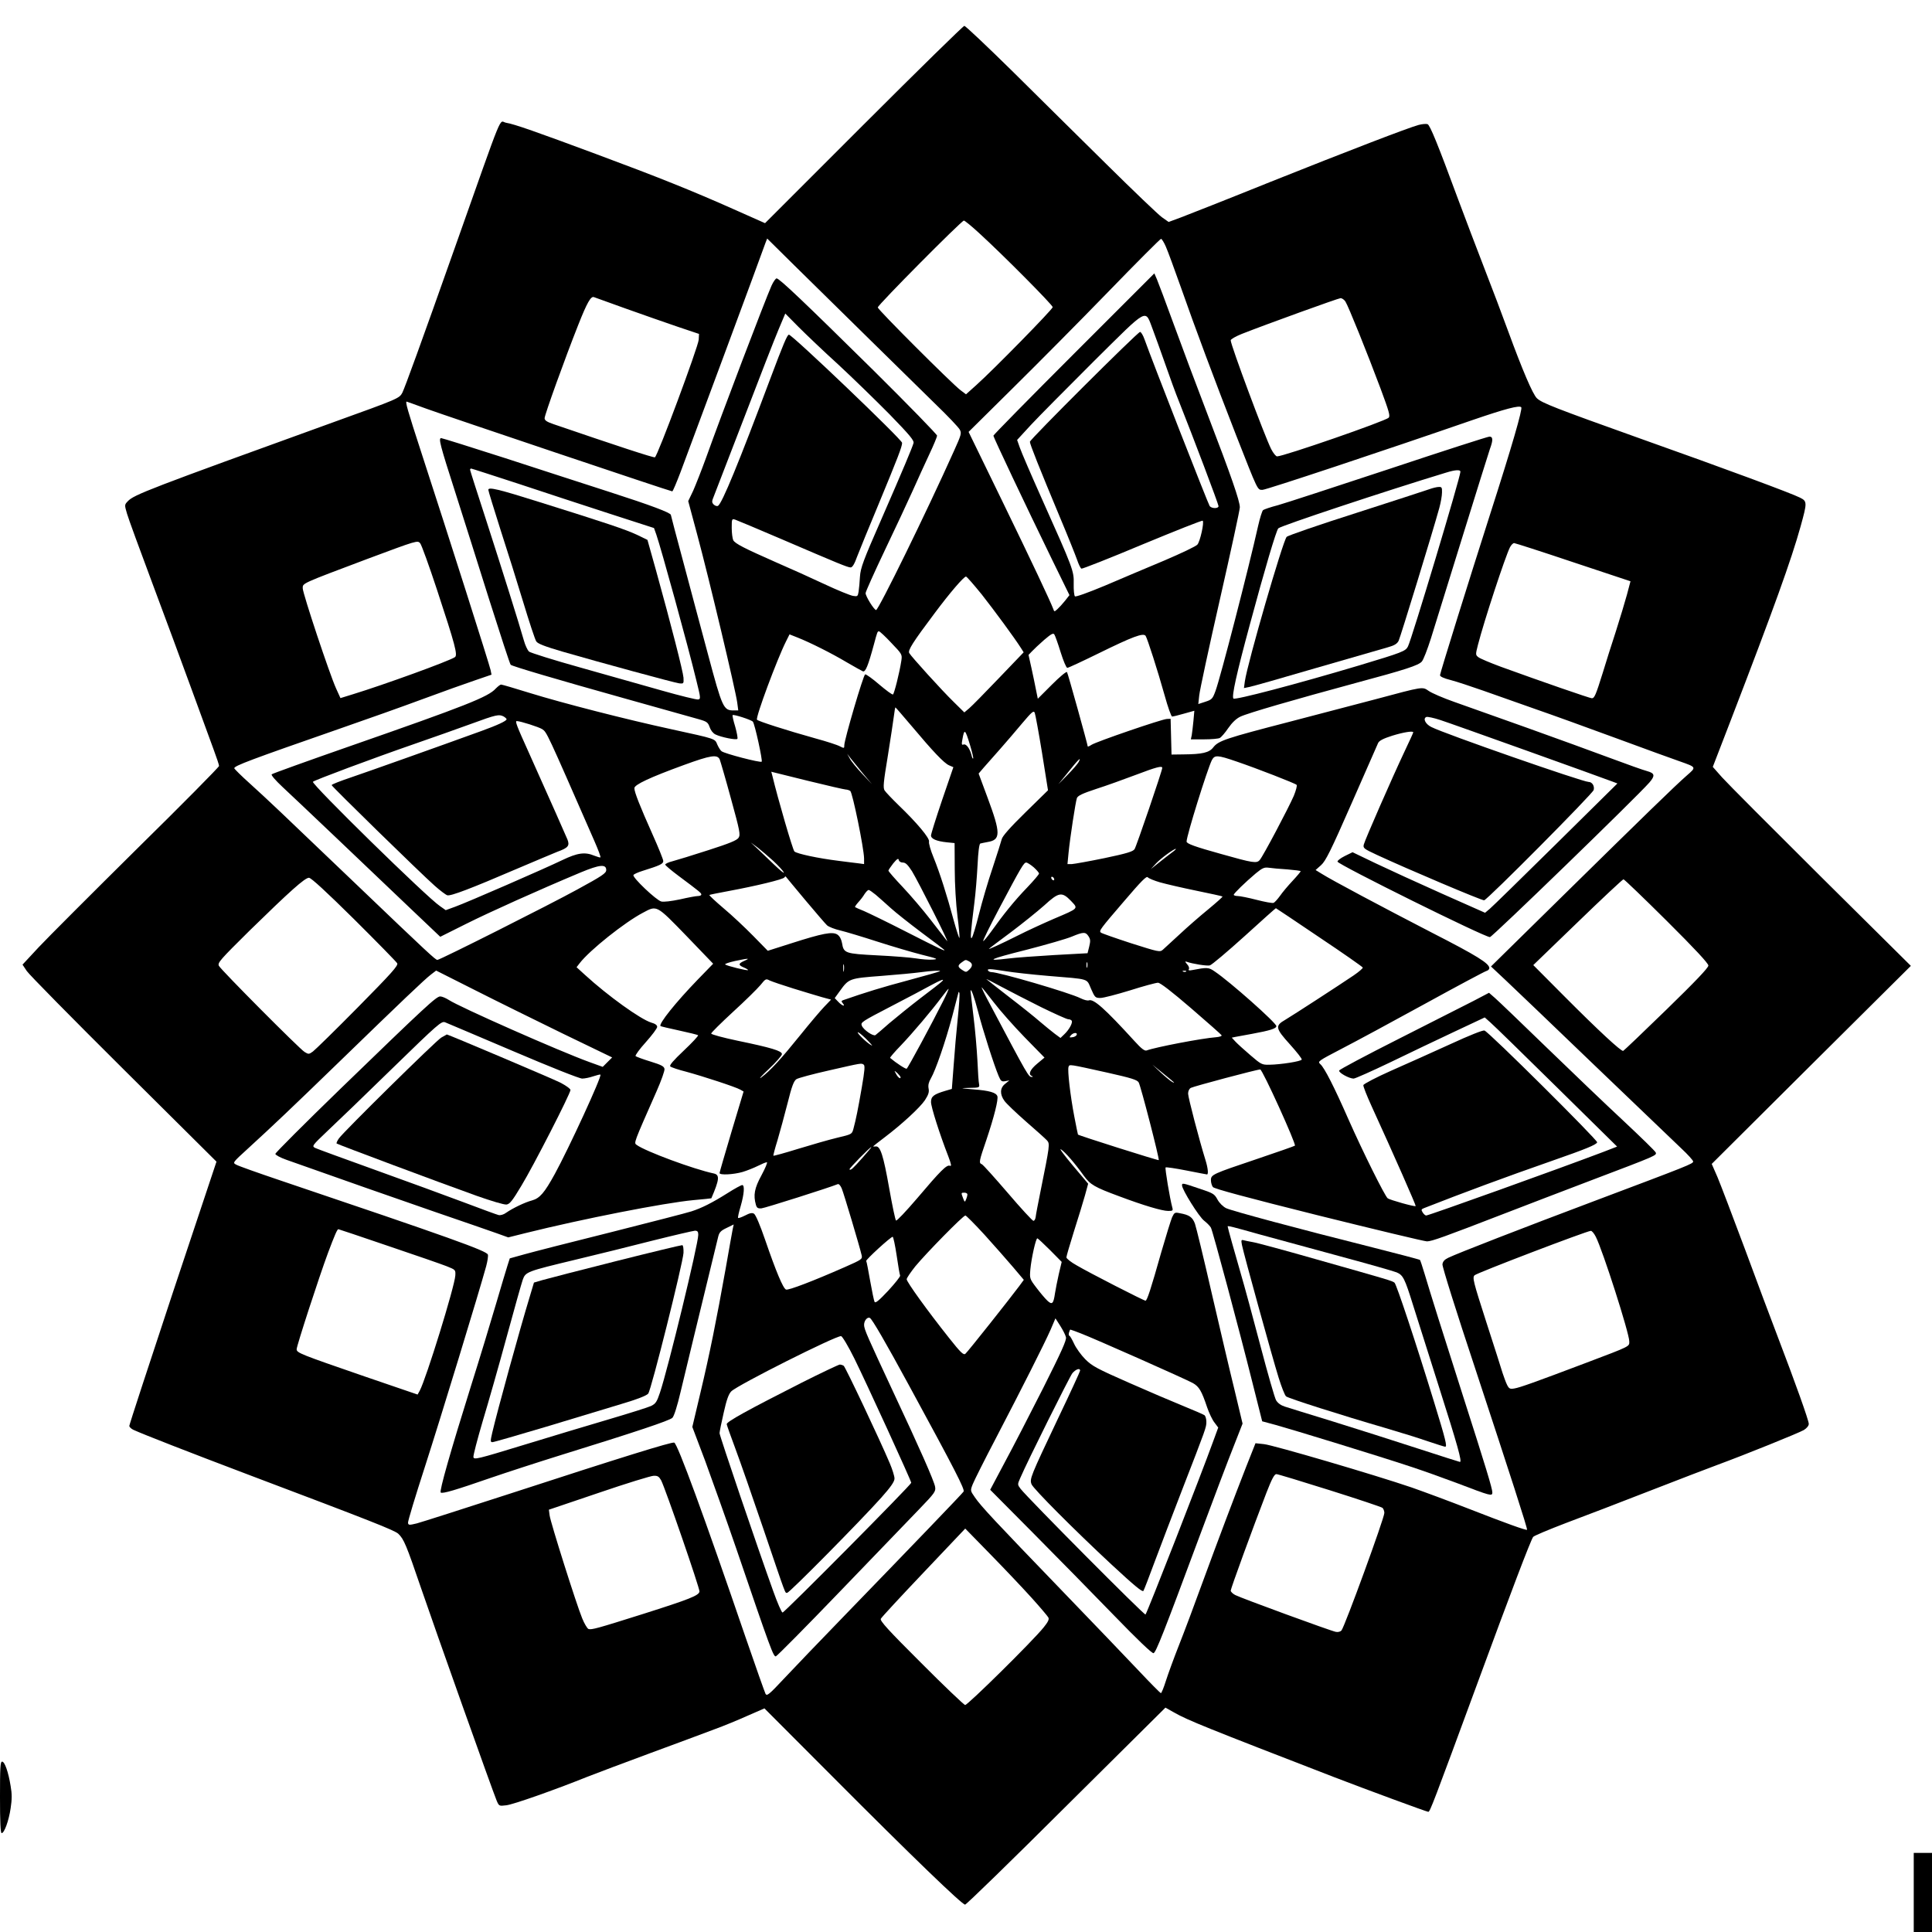
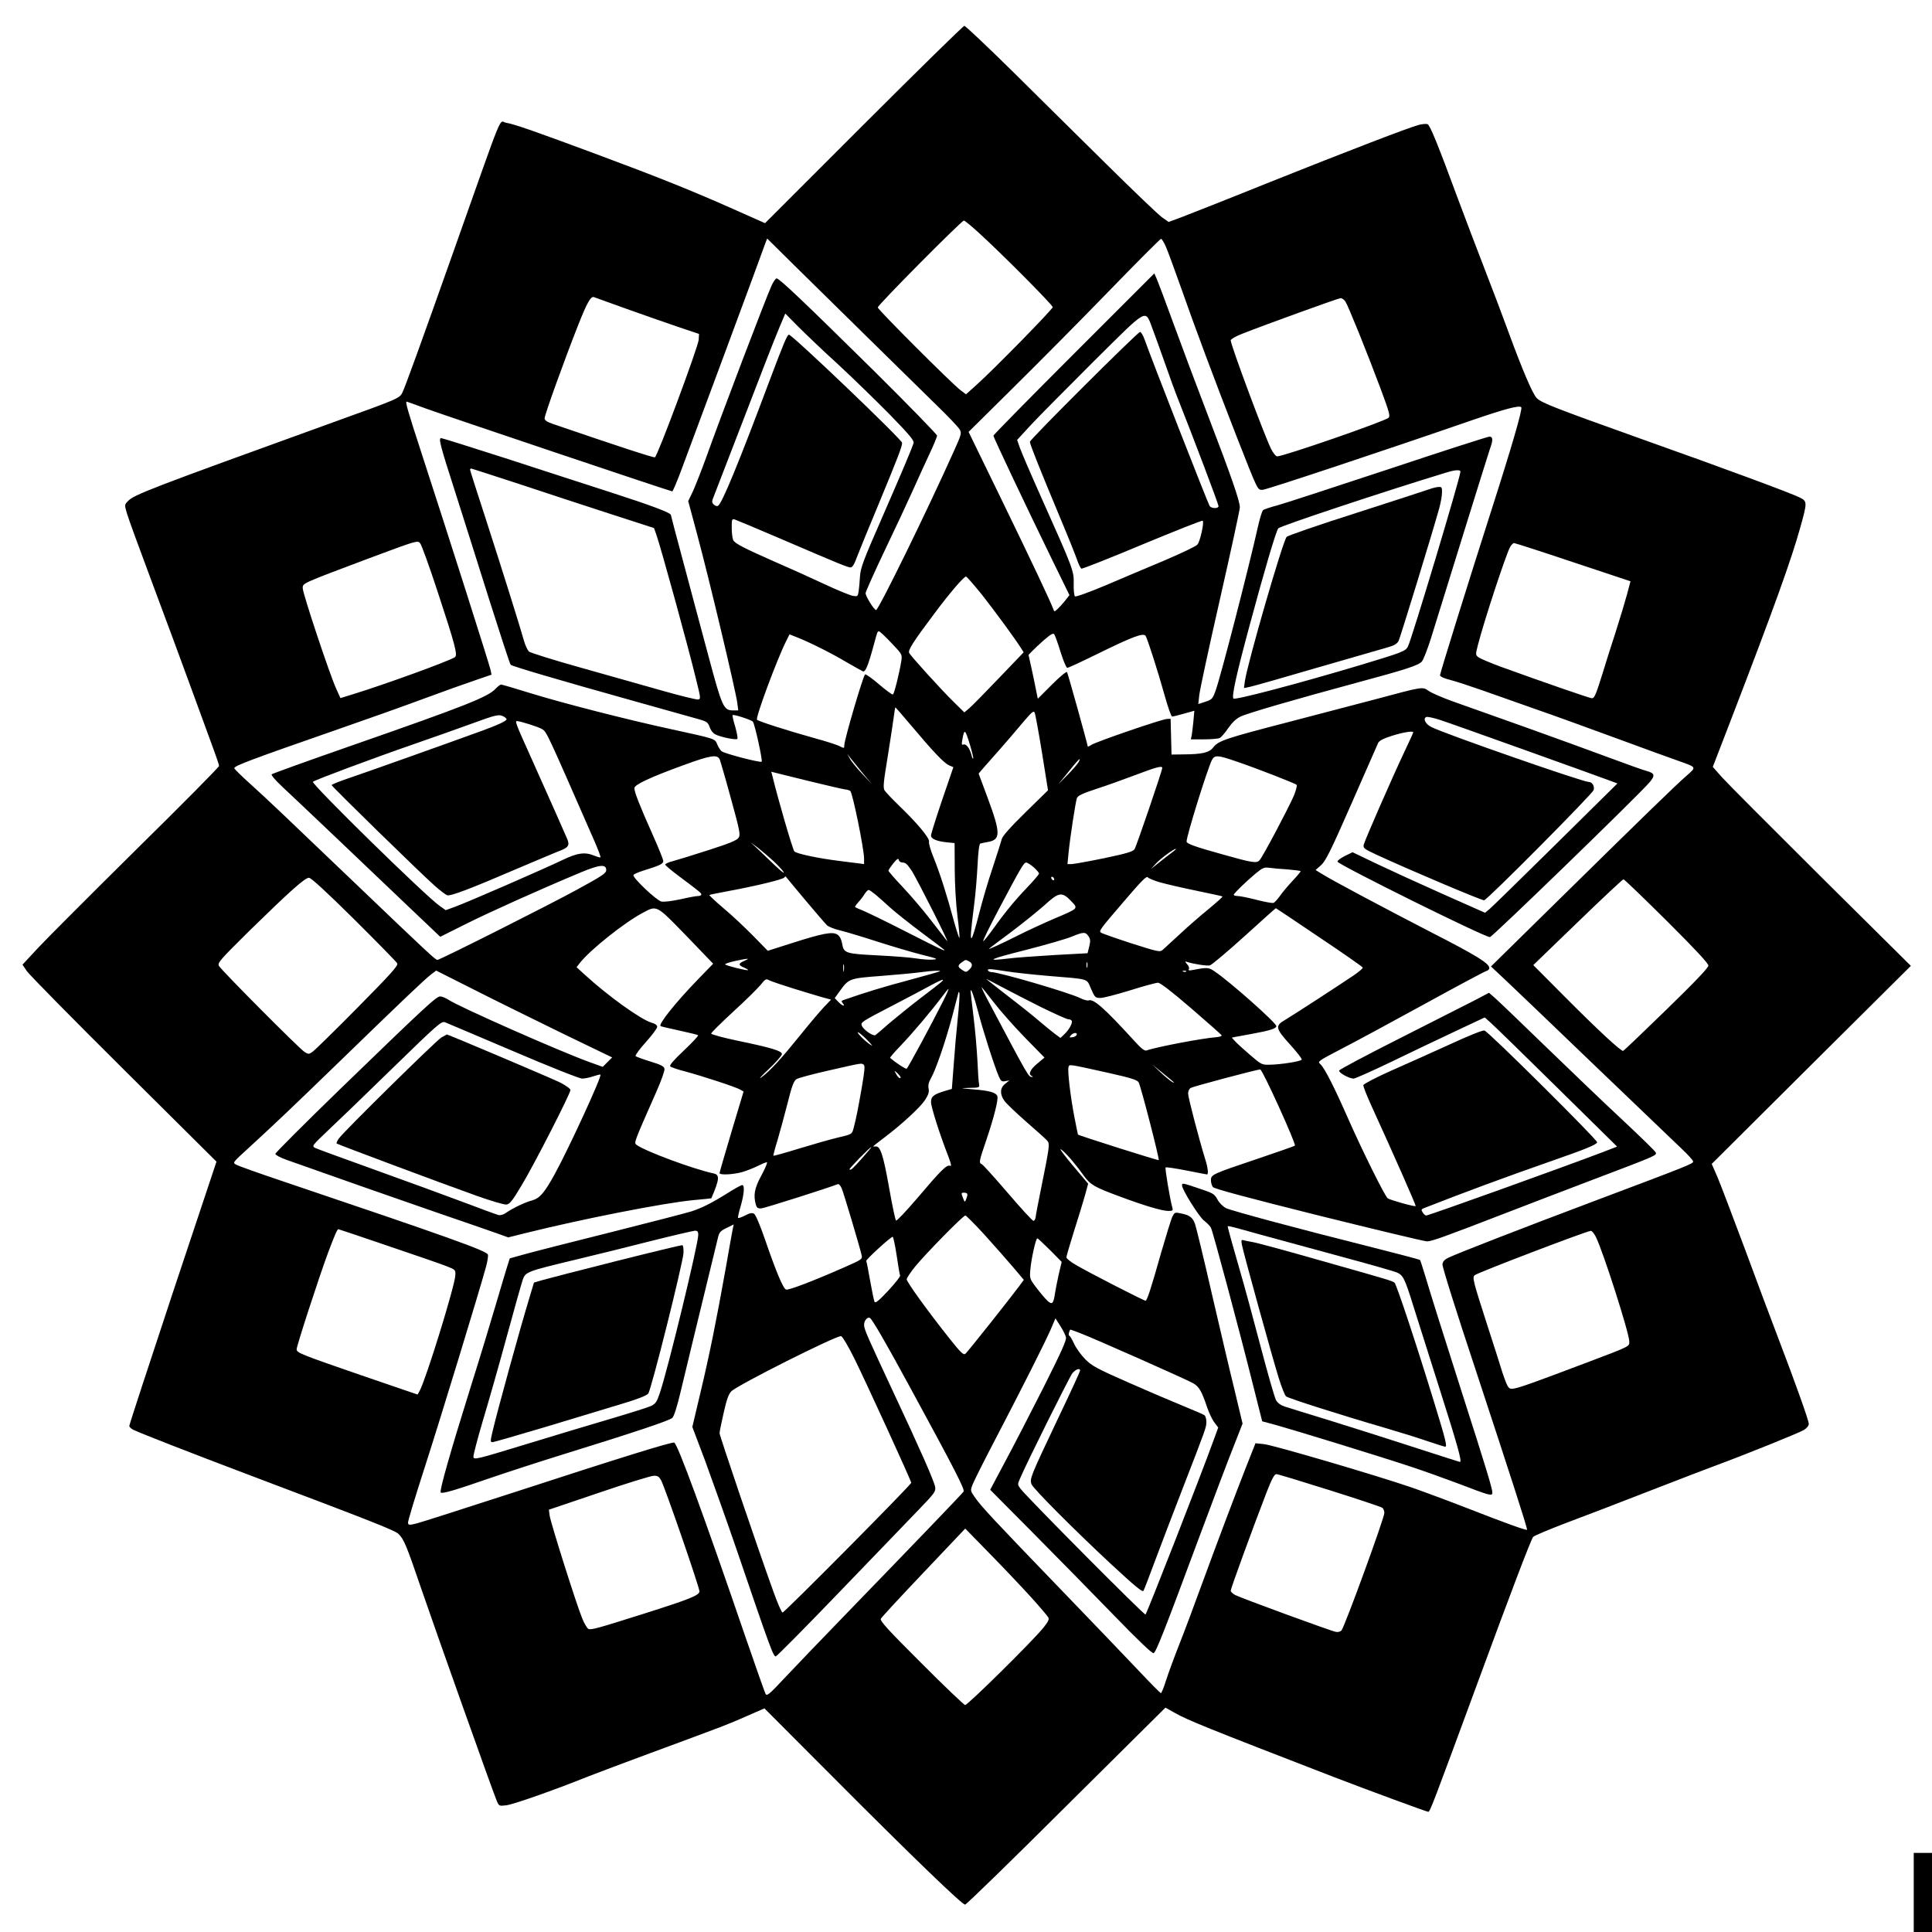
<svg xmlns="http://www.w3.org/2000/svg" version="1.0" width="952pt" height="952pt" viewBox="0 0 1270 1270" preserveAspectRatio="xMidYMid meet">
  <g transform="translate(0,1270) scale(0.1,-0.1)" fill="#000000" stroke="none">
    <path d="M5678 11882 l-649 -649 -207 92 c-272 121 -496 211 -900 361 -395 147 -543 199 -595 207 -50 8 -5 116 -336 -818 -228 -645 -329 -921 -346 -956 -20 -38 -25 -40 -455 -195 -1211 -438 -1310 -476 -1350 -519 -22 -23 -22 -24 -5 -82 9 -32 84 -236 165 -453 81 -217 198 -532 259 -700 62 -168 127 -347 146 -399 19 -51 35 -99 35 -106 0 -7 -243 -253 -541 -546 -297 -294 -588 -585 -646 -647 l-105 -113 28 -42 c15 -23 302 -314 637 -647 l610 -606 -287 -861 c-157 -474 -286 -868 -286 -876 0 -7 12 -19 27 -26 68 -31 360 -145 772 -301 784 -296 944 -359 969 -382 37 -35 53 -74 150 -358 92 -269 470 -1333 497 -1397 15 -35 16 -36 63 -30 46 5 318 101 532 187 58 23 245 93 415 156 171 63 360 133 420 156 61 22 160 63 220 90 l110 48 450 -451 c526 -528 849 -839 869 -839 8 0 307 291 665 648 l652 647 57 -32 c89 -51 217 -102 1052 -425 205 -79 609 -228 619 -228 11 0 33 58 321 840 225 612 350 940 368 967 4 7 102 48 217 92 116 43 365 139 555 213 190 74 386 149 435 167 190 70 541 212 573 231 19 12 32 28 32 40 0 23 -88 269 -203 570 -41 107 -139 368 -217 580 -79 212 -160 424 -180 472 l-38 87 654 651 655 651 -590 585 c-324 322 -617 616 -651 654 l-61 69 115 298 c289 751 401 1063 462 1282 44 159 44 166 -4 190 -55 28 -472 183 -1052 389 -560 200 -644 233 -677 264 -27 25 -96 187 -188 438 -37 102 -108 289 -157 415 -49 127 -127 331 -173 455 -134 363 -185 488 -201 494 -9 3 -35 1 -58 -5 -70 -19 -460 -169 -981 -377 -275 -111 -537 -214 -582 -231 l-81 -30 -44 31 c-24 17 -187 173 -363 347 -176 174 -456 450 -621 614 -166 163 -307 297 -315 297 -7 0 -305 -292 -661 -648z m758 -714 c161 -147 484 -473 484 -487 0 -14 -391 -413 -503 -513 l-67 -60 -36 27 c-59 45 -544 530 -544 544 0 16 551 571 566 571 6 0 51 -37 100 -82z m-731 -688 c165 -162 365 -359 445 -437 80 -77 152 -153 159 -167 13 -23 10 -34 -37 -138 -181 -404 -497 -1048 -513 -1048 -13 0 -69 90 -69 111 0 9 57 136 126 281 69 144 152 322 184 393 32 72 81 179 109 239 28 59 51 115 51 122 0 8 -188 201 -417 428 -460 454 -620 606 -638 606 -6 0 -21 -21 -33 -47 -40 -89 -330 -850 -431 -1133 -29 -80 -67 -176 -84 -215 l-33 -69 58 -216 c81 -301 252 -1022 264 -1107 l7 -53 -31 0 c-66 0 -74 17 -167 365 -47 176 -122 454 -165 617 -44 163 -80 300 -80 303 0 14 -133 64 -400 150 -157 51 -468 151 -691 224 -224 72 -412 131 -419 131 -19 0 -7 -46 92 -354 49 -154 150 -472 223 -705 74 -233 137 -427 142 -431 12 -10 291 -93 763 -225 228 -64 442 -124 474 -133 53 -15 60 -21 71 -52 7 -21 22 -40 38 -48 37 -18 135 -38 144 -29 4 4 -3 40 -14 80 -12 39 -20 74 -17 76 6 7 123 -31 133 -43 13 -16 65 -255 58 -263 -9 -8 -245 53 -264 69 -8 6 -20 26 -28 44 -16 39 -7 36 -300 100 -300 65 -720 173 -930 238 -99 31 -185 56 -191 56 -6 0 -21 -12 -35 -26 -49 -55 -196 -113 -959 -379 -278 -97 -509 -180 -514 -185 -5 -5 25 -40 70 -82 98 -91 573 -543 838 -796 l200 -190 170 85 c156 78 476 222 753 338 125 52 168 56 168 16 0 -21 -25 -38 -190 -128 -182 -100 -903 -463 -920 -463 -12 0 -62 46 -530 494 -526 503 -570 545 -702 665 -57 51 -103 97 -103 101 0 16 107 56 690 259 173 60 421 148 550 196 129 48 284 103 343 123 l108 37 -6 30 c-6 31 -277 883 -455 1429 -91 279 -107 336 -97 336 2 0 59 -21 128 -46 123 -45 1606 -544 1618 -544 4 0 28 57 55 128 43 113 533 1433 558 1506 l11 28 181 -179 c99 -98 316 -311 481 -473z m1959 598 c13 -29 57 -150 99 -268 91 -260 223 -613 363 -972 145 -369 139 -358 173 -358 24 0 797 257 1381 459 216 74 307 98 320 84 10 -10 -62 -259 -203 -698 -144 -450 -330 -1047 -331 -1063 -1 -9 25 -21 69 -32 39 -10 135 -42 215 -70 80 -28 233 -82 340 -120 107 -37 348 -124 535 -193 187 -69 374 -137 415 -151 113 -40 112 -38 49 -93 -80 -70 -277 -262 -811 -787 l-477 -469 97 -91 c53 -50 317 -302 586 -561 269 -258 525 -503 568 -544 43 -40 78 -79 78 -86 0 -15 -31 -27 -650 -260 -468 -176 -903 -345 -960 -373 -25 -12 -36 -25 -38 -43 -2 -15 92 -314 212 -675 234 -710 349 -1065 344 -1070 -6 -5 -142 44 -380 137 -128 50 -298 113 -378 141 -243 83 -911 279 -971 285 l-56 6 -61 -154 c-79 -202 -183 -477 -292 -774 -48 -133 -115 -311 -149 -397 -34 -86 -73 -193 -87 -237 -14 -45 -29 -81 -33 -81 -3 0 -69 66 -146 148 -76 81 -306 320 -510 532 -434 450 -527 549 -567 608 -30 43 -30 44 -14 85 9 23 77 159 152 302 173 332 318 619 360 714 l32 75 32 -50 c17 -27 34 -60 37 -74 5 -19 -29 -94 -150 -335 -86 -170 -200 -391 -253 -489 l-95 -179 284 -286 c156 -157 394 -400 530 -540 154 -159 251 -252 260 -248 16 6 67 135 298 757 93 250 196 522 229 604 l58 148 -53 222 c-30 121 -97 408 -150 636 -52 228 -102 433 -110 456 -16 43 -37 58 -99 69 -33 7 -36 5 -51 -26 -8 -19 -40 -122 -71 -229 -70 -248 -94 -320 -104 -320 -11 0 -369 183 -452 232 -38 21 -68 45 -68 53 0 8 23 85 50 172 28 87 60 193 72 235 l21 77 -102 121 c-56 67 -91 114 -77 105 28 -18 92 -92 150 -173 44 -60 69 -75 234 -136 160 -60 281 -96 321 -96 30 0 33 2 27 23 -16 59 -49 257 -44 263 4 3 65 -6 136 -20 72 -14 133 -26 136 -26 11 0 6 44 -10 95 -41 132 -114 411 -114 436 0 17 7 32 18 38 22 11 434 121 456 121 15 0 238 -492 228 -501 -4 -3 -117 -43 -251 -88 -291 -98 -301 -102 -301 -139 0 -16 6 -36 13 -45 8 -11 219 -68 695 -187 375 -93 696 -170 712 -170 32 0 114 30 510 183 135 52 395 152 577 221 422 160 424 161 417 180 -3 9 -99 102 -212 208 -114 106 -342 324 -507 484 -165 160 -317 306 -338 324 l-39 34 -101 -53 c-56 -28 -277 -141 -491 -249 -214 -108 -391 -202 -393 -209 -5 -14 66 -53 95 -53 10 0 120 49 243 108 123 60 313 150 421 201 l198 93 37 -33 c21 -18 217 -209 435 -424 l398 -392 -93 -36 c-287 -109 -1145 -417 -1162 -417 -6 0 -16 9 -23 20 -11 18 -10 21 10 29 260 102 535 204 839 310 224 78 292 106 298 122 4 14 -712 726 -741 735 -11 3 -97 -31 -225 -90 -115 -52 -289 -131 -388 -174 -99 -44 -181 -87 -183 -95 -2 -7 23 -70 54 -138 150 -328 293 -653 290 -657 -6 -6 -169 40 -184 51 -19 15 -164 307 -257 517 -94 214 -159 342 -186 365 -19 18 -15 20 142 102 89 46 334 178 545 294 211 116 393 213 404 216 11 3 20 11 20 19 0 31 -80 81 -379 234 -327 169 -658 345 -724 387 l-39 24 36 32 c30 27 63 92 201 407 91 206 169 384 174 396 7 15 33 29 93 48 74 23 138 33 138 22 0 -3 -25 -58 -56 -123 -85 -180 -262 -585 -269 -614 -6 -24 -1 -28 87 -69 198 -92 691 -301 704 -298 23 5 714 701 720 725 7 26 -10 53 -33 53 -39 0 -949 317 -1034 361 -39 19 -57 56 -33 66 8 3 49 -6 92 -20 69 -22 1065 -379 1135 -406 l29 -11 -404 -399 c-222 -219 -417 -410 -435 -425 l-31 -26 -284 126 c-155 69 -351 159 -435 199 l-152 73 -51 -25 c-28 -14 -49 -30 -48 -37 7 -21 965 -496 1002 -496 15 0 963 919 1048 1016 39 45 36 61 -14 75 -24 6 -133 45 -243 86 -110 41 -357 131 -550 200 -192 68 -408 145 -478 170 -71 25 -145 57 -165 71 -43 29 -31 31 -352 -55 -113 -30 -367 -96 -565 -148 -417 -108 -465 -124 -499 -167 -27 -36 -73 -46 -198 -47 l-77 -1 -3 118 -3 117 -25 -1 c-34 -2 -463 -149 -495 -170 -14 -9 -25 -14 -25 -10 0 11 -130 479 -136 488 -4 6 -48 -31 -99 -82 l-93 -93 -12 59 c-6 33 -20 97 -30 144 l-19 85 22 23 c12 13 48 47 80 75 47 40 61 48 68 36 5 -8 24 -60 41 -116 18 -57 37 -103 44 -103 7 0 99 43 205 95 224 110 295 137 310 115 12 -20 78 -224 125 -392 21 -76 43 -138 49 -138 6 0 41 8 78 19 l68 19 -6 -67 c-3 -36 -9 -78 -11 -93 l-6 -28 87 0 c47 0 94 4 103 9 10 5 35 34 56 65 25 36 52 62 79 75 47 23 358 113 757 221 332 89 413 116 436 141 11 12 37 80 60 152 23 73 116 373 207 667 91 294 173 555 181 579 22 59 20 81 -3 81 -11 0 -309 -96 -663 -214 -354 -117 -681 -224 -728 -237 -47 -12 -90 -27 -97 -32 -6 -4 -21 -52 -33 -105 -62 -278 -249 -1002 -280 -1084 -19 -52 -24 -57 -67 -71 l-46 -15 6 56 c3 32 64 316 136 632 72 317 131 589 131 605 0 42 -57 206 -210 605 -73 190 -174 460 -225 600 -51 140 -101 273 -110 294 l-17 39 -529 -529 c-291 -291 -529 -533 -529 -538 0 -10 211 -456 386 -815 l114 -233 -29 -37 c-16 -20 -38 -44 -50 -55 -20 -18 -21 -18 -27 0 -19 51 -142 312 -339 717 l-218 448 290 287 c160 158 443 443 629 635 185 191 341 347 346 347 5 0 20 -24 32 -52z m-3549 -407 c110 -39 263 -93 340 -119 l140 -47 -2 -38 c-3 -46 -271 -767 -288 -773 -9 -4 -255 77 -667 218 -44 15 -58 25 -58 39 0 22 133 391 221 613 58 147 83 190 103 183 6 -2 101 -36 211 -76z m4729 47 c19 -29 145 -342 231 -572 56 -151 65 -181 53 -192 -23 -23 -690 -254 -733 -254 -8 0 -25 21 -39 48 -44 88 -266 684 -266 715 0 7 33 26 73 42 165 65 633 234 649 235 10 0 24 -10 32 -22z m-3335 -413 c95 -88 247 -236 338 -328 135 -139 163 -173 158 -190 -10 -33 -64 -163 -212 -502 -119 -271 -136 -318 -140 -375 -2 -36 -6 -80 -9 -99 -5 -31 -7 -33 -37 -28 -18 3 -102 37 -187 77 -85 40 -227 104 -315 142 -215 95 -272 124 -285 147 -5 11 -10 47 -10 81 0 59 1 61 23 54 12 -4 148 -61 302 -127 375 -161 437 -187 457 -187 11 0 25 22 43 73 15 39 77 191 138 337 130 314 157 384 157 409 0 21 -722 711 -744 711 -11 0 -36 -59 -125 -296 -205 -547 -314 -812 -341 -829 -7 -4 -19 0 -28 8 -14 15 -14 20 2 59 9 24 98 255 198 513 99 259 200 518 225 577 l45 107 86 -87 c48 -48 165 -160 261 -247z m2070 226 c16 -42 52 -143 81 -225 28 -81 69 -194 92 -250 88 -221 258 -670 258 -683 0 -17 -44 -17 -58 0 -9 11 -381 962 -428 1095 -10 29 -24 51 -30 50 -20 -5 -724 -707 -724 -722 0 -16 60 -167 199 -500 51 -121 100 -244 111 -275 10 -30 23 -57 29 -59 6 -2 187 69 401 159 215 89 393 160 396 156 11 -10 -17 -137 -35 -157 -9 -11 -106 -57 -216 -104 -110 -46 -285 -120 -390 -165 -115 -48 -194 -76 -199 -71 -5 5 -9 42 -8 82 2 85 -2 96 -211 563 -69 154 -133 303 -143 332 l-18 51 91 99 c50 54 236 241 412 417 369 365 336 347 390 207z m-4174 -1010 c165 -55 434 -143 597 -196 l297 -96 15 -42 c31 -89 208 -730 264 -962 28 -113 29 -120 11 -123 -10 -2 -116 24 -236 58 -120 34 -362 102 -538 152 -176 49 -328 97 -338 105 -9 9 -25 42 -33 72 -31 110 -145 472 -248 791 -58 178 -106 328 -106 332 0 4 3 8 7 8 4 0 142 -45 308 -99z m6195 78 c0 -35 -320 -1101 -345 -1149 -16 -31 -38 -39 -320 -124 -415 -124 -816 -229 -827 -218 -13 13 21 166 108 487 98 364 173 617 187 632 17 17 710 247 1102 366 61 19 95 21 95 6z m-6727 -777 c120 -364 137 -429 117 -442 -41 -27 -469 -182 -668 -243 l-84 -26 -29 64 c-42 92 -219 624 -219 658 0 34 -13 28 425 193 327 122 330 123 347 103 9 -11 59 -149 111 -307z m7469 182 l376 -125 -23 -87 c-13 -48 -46 -157 -73 -242 -28 -85 -67 -209 -87 -275 -45 -144 -54 -165 -71 -165 -13 0 -331 110 -598 207 -70 26 -137 54 -148 63 -19 15 -19 17 -3 80 41 160 180 582 211 643 8 15 20 27 27 27 6 0 181 -56 389 -126z m-3889 -211 c84 -107 216 -286 259 -354 l17 -27 -163 -170 c-90 -94 -177 -183 -195 -198 l-32 -27 -70 69 c-79 77 -279 298 -292 321 -11 17 24 72 166 261 102 137 193 242 207 242 5 0 51 -53 103 -117z m-594 -319 c71 -74 72 -76 66 -117 -12 -79 -47 -217 -55 -222 -5 -3 -45 27 -90 65 -45 39 -87 69 -93 67 -12 -4 -136 -427 -137 -465 0 -22 -1 -22 -29 -8 -16 9 -87 32 -157 51 -194 54 -383 115 -388 124 -10 16 132 397 190 513 l24 48 53 -21 c81 -32 223 -103 322 -162 50 -29 98 -56 107 -60 17 -6 34 34 73 178 22 82 23 85 33 85 5 0 42 -34 81 -76z m133 -546 c141 -168 214 -245 247 -259 l28 -12 -74 -216 c-40 -118 -73 -223 -73 -233 0 -22 36 -38 105 -45 l50 -5 1 -172 c0 -98 8 -230 18 -309 10 -77 15 -141 13 -143 -2 -3 -19 48 -37 113 -44 164 -92 315 -133 416 -20 48 -33 95 -30 105 5 22 -78 122 -202 241 -42 41 -82 83 -90 95 -11 18 -8 51 21 226 18 113 36 231 40 263 4 31 8 57 10 57 2 0 49 -55 106 -122z m858 -178 l39 -245 -149 -146 c-101 -99 -151 -156 -155 -175 -4 -16 -31 -101 -60 -189 -30 -88 -70 -225 -90 -305 -20 -80 -41 -149 -47 -155 -11 -11 -8 32 17 230 8 61 17 173 21 249 4 85 11 139 18 141 6 2 28 6 48 10 87 14 87 57 0 291 l-59 159 36 42 c20 23 68 77 106 120 39 44 103 119 144 168 65 77 76 86 83 69 4 -10 26 -129 48 -264z m-3539 240 c10 -6 19 -14 19 -18 0 -11 -60 -39 -165 -77 -289 -105 -748 -268 -857 -305 -71 -24 -128 -46 -128 -51 0 -8 584 -579 678 -662 35 -31 72 -59 82 -62 22 -7 153 43 458 174 117 50 237 100 266 112 72 26 82 40 66 81 -13 31 -105 239 -257 578 -78 172 -88 200 -76 200 23 0 145 -39 167 -53 31 -21 27 -13 343 -735 25 -57 43 -105 40 -108 -2 -2 -20 3 -40 11 -62 26 -111 19 -211 -29 -118 -57 -623 -277 -703 -306 l-63 -23 -37 26 c-84 55 -849 805 -836 818 11 11 391 153 668 249 116 40 282 99 370 131 169 62 185 65 216 49z m3065 -186 c14 -47 24 -88 21 -90 -3 -3 -8 8 -11 23 -11 43 -35 75 -52 69 -12 -5 -14 1 -8 32 13 74 18 71 50 -34z m-703 -189 l59 -70 -65 69 c-35 37 -72 82 -81 100 l-17 31 23 -30 c13 -16 49 -61 81 -100z m-942 93 c5 -13 39 -129 74 -258 59 -214 63 -237 50 -257 -11 -17 -60 -37 -197 -81 -101 -33 -207 -65 -236 -73 -29 -7 -51 -18 -49 -23 2 -6 41 -39 88 -74 138 -103 149 -112 149 -122 0 -6 -10 -10 -22 -10 -13 0 -66 -10 -118 -22 -57 -12 -107 -18 -123 -14 -33 8 -192 159 -183 174 3 6 30 18 59 27 115 36 137 46 137 65 0 10 -32 89 -71 176 -83 186 -119 277 -119 303 0 23 103 71 325 152 178 65 220 71 236 37z m3398 -14 c135 -46 384 -143 394 -153 5 -5 -4 -37 -18 -72 -34 -79 -202 -397 -224 -422 -20 -24 -44 -20 -253 39 -173 48 -228 68 -228 82 0 39 136 474 166 535 19 35 35 35 163 -9z m-1039 -4 c-6 -11 -38 -49 -72 -83 l-61 -62 49 60 c81 102 107 128 84 85z m550 -38 c0 -18 -170 -516 -182 -534 -11 -16 -51 -28 -198 -59 -102 -21 -198 -38 -214 -39 l-29 0 7 73 c10 101 46 335 55 361 7 16 36 30 127 60 66 21 182 63 259 92 137 52 175 62 175 46z m-2080 -142 c8 0 21 -4 29 -9 15 -10 90 -377 91 -444 l0 -37 -37 5 c-21 2 -78 10 -128 16 -138 17 -277 47 -293 62 -11 11 -109 347 -145 498 l-7 26 238 -59 c130 -32 244 -58 252 -58z m-477 -469 c32 -30 63 -63 69 -75 6 -12 -22 11 -63 50 -41 39 -92 88 -114 109 l-40 37 45 -33 c24 -19 70 -58 103 -88z m2622 56 c-16 -12 -55 -42 -85 -66 l-55 -44 35 38 c32 34 116 95 129 95 4 0 -7 -11 -24 -23z m-1770 -67 c18 0 32 -14 60 -57 42 -69 253 -487 230 -458 -8 11 -56 73 -107 138 -50 65 -133 162 -184 216 -52 55 -94 103 -94 108 0 4 15 26 32 48 25 30 34 35 36 22 2 -10 13 -17 27 -17z m860 -31 c19 -17 35 -36 35 -41 0 -6 -35 -47 -78 -92 -83 -86 -158 -179 -236 -289 -27 -37 -51 -66 -53 -63 -3 3 43 96 102 208 150 283 165 308 181 308 7 0 29 -14 49 -31z m1668 -14 c48 -4 87 -9 87 -12 0 -3 -24 -32 -54 -64 -30 -32 -67 -76 -82 -98 -16 -22 -35 -43 -42 -46 -8 -3 -58 6 -112 20 -54 14 -110 25 -124 25 -14 0 -26 4 -26 8 0 9 74 81 145 141 43 35 55 41 85 37 19 -3 74 -8 123 -11z m-838 -85 c39 -11 146 -36 239 -55 93 -19 170 -36 172 -38 3 -2 -40 -40 -93 -84 -54 -44 -139 -118 -188 -164 -50 -46 -100 -92 -111 -102 -20 -17 -27 -15 -210 43 -104 34 -193 65 -198 70 -12 12 -5 22 154 207 111 130 147 167 155 156 6 -7 42 -22 80 -33z m-2333 -115 c69 -82 134 -158 145 -168 12 -10 50 -25 85 -33 34 -8 144 -41 243 -73 99 -32 232 -71 295 -87 104 -26 111 -29 71 -32 -23 -2 -73 2 -110 8 -36 6 -151 15 -255 20 -212 11 -220 14 -231 81 -5 26 -15 45 -31 56 -32 20 -94 9 -303 -58 l-154 -49 -96 98 c-53 54 -140 136 -194 181 -54 46 -96 85 -94 88 3 2 63 14 133 27 172 32 352 75 360 88 3 5 7 8 9 6 1 -2 58 -70 127 -153z m1638 134 c0 -6 -4 -7 -10 -4 -5 3 -10 11 -10 16 0 6 5 7 10 4 6 -3 10 -11 10 -16z m-4603 -261 c151 -150 279 -281 284 -290 8 -15 -37 -65 -258 -289 -147 -149 -281 -280 -296 -291 -26 -19 -29 -19 -55 -3 -34 21 -547 537 -563 566 -10 20 7 39 202 232 264 258 363 347 390 347 14 0 114 -92 296 -272z m8629 -11 c187 -186 274 -280 274 -294 0 -15 -86 -105 -276 -290 -151 -147 -279 -269 -284 -271 -13 -5 -164 135 -388 360 l-203 204 292 282 c160 155 296 282 301 282 5 0 133 -123 284 -273z m-5199 171 c21 -18 65 -57 98 -87 33 -30 123 -101 200 -159 77 -57 145 -109 150 -114 18 -17 -26 4 -250 118 -121 62 -245 122 -275 135 -30 12 -57 24 -59 26 -3 2 7 16 20 31 14 15 33 39 42 55 10 15 22 27 27 27 5 0 26 -15 47 -32z m1283 -40 c49 -52 54 -47 -113 -118 -67 -29 -174 -78 -237 -110 -107 -54 -200 -96 -189 -87 2 3 67 52 144 109 77 58 175 137 219 176 96 88 116 92 176 30z m-2528 -230 l176 -183 -102 -105 c-144 -149 -258 -291 -244 -305 2 -2 57 -15 122 -29 65 -14 121 -28 125 -31 3 -4 -39 -49 -94 -101 -69 -65 -96 -97 -89 -104 6 -6 53 -22 105 -35 110 -30 325 -100 356 -118 l21 -12 -79 -263 c-43 -145 -79 -268 -79 -273 0 -15 92 -10 151 7 30 9 75 27 101 40 26 13 52 24 59 24 6 0 -10 -38 -35 -85 -47 -86 -55 -131 -37 -195 6 -20 13 -25 37 -23 23 2 448 137 501 159 7 3 18 -9 26 -28 14 -33 119 -386 131 -439 6 -26 1 -29 -110 -78 -209 -92 -371 -154 -387 -148 -19 7 -66 119 -137 326 -34 99 -63 167 -74 173 -12 7 -28 4 -58 -12 -22 -11 -43 -19 -46 -16 -3 3 5 38 17 78 23 80 27 138 10 138 -7 0 -51 -24 -98 -54 -102 -64 -168 -97 -236 -119 -27 -9 -264 -70 -525 -136 -261 -65 -519 -131 -572 -146 l-97 -27 -15 -47 c-8 -25 -42 -138 -75 -251 -33 -113 -107 -357 -166 -544 -134 -428 -208 -688 -198 -697 11 -10 100 17 328 96 105 36 314 104 465 151 491 152 712 226 730 244 11 11 32 77 54 171 29 123 112 464 247 1019 7 29 17 40 55 58 l47 23 -7 -33 c-4 -18 -24 -134 -46 -258 -60 -336 -105 -560 -165 -812 l-54 -228 84 -222 c45 -123 138 -383 205 -578 226 -663 244 -711 260 -708 8 2 198 194 423 428 225 234 459 476 519 539 103 107 110 117 105 147 -6 38 -104 259 -273 619 -172 369 -194 417 -194 446 0 29 23 55 39 45 16 -11 100 -155 258 -446 302 -555 367 -682 357 -695 -10 -15 -337 -355 -773 -805 -163 -168 -346 -359 -407 -424 -99 -106 -113 -117 -122 -100 -5 10 -65 179 -132 374 -274 801 -446 1269 -468 1277 -16 6 -351 -98 -1072 -333 -311 -101 -590 -190 -620 -198 -50 -12 -55 -12 -58 3 -2 10 49 177 112 372 101 313 356 1148 402 1316 9 34 14 68 11 76 -9 25 -246 110 -1366 488 -145 49 -275 95 -288 103 -25 13 -25 13 78 107 167 153 276 256 604 574 404 392 556 537 598 569 l34 26 254 -128 c140 -71 400 -199 578 -286 l325 -157 -31 -31 -31 -31 -86 31 c-199 72 -857 363 -926 409 -19 12 -44 23 -56 23 -26 0 -94 -63 -657 -608 -235 -228 -427 -420 -427 -427 0 -7 33 -25 73 -39 369 -131 695 -245 972 -341 182 -62 365 -126 408 -141 l78 -28 112 28 c378 94 913 199 1105 217 64 6 117 11 118 12 53 123 56 154 17 163 -133 28 -451 146 -508 188 -19 14 -22 6 132 355 30 68 53 133 51 144 -2 17 -20 27 -92 49 -49 15 -93 31 -98 36 -4 4 26 46 67 91 41 46 75 91 75 101 0 11 -13 21 -39 28 -71 22 -284 175 -435 313 l-56 51 20 26 c66 86 296 269 416 332 93 50 87 53 286 -152z m4160 -9 c156 -104 284 -194 286 -199 2 -5 -25 -28 -60 -52 -99 -67 -398 -261 -450 -292 -68 -39 -64 -56 32 -162 44 -49 79 -93 77 -99 -4 -12 -139 -33 -213 -34 -49 -1 -54 2 -125 63 -41 35 -85 75 -98 89 l-24 26 24 5 c13 2 62 11 109 20 120 22 160 35 160 51 0 21 -305 292 -405 359 -40 28 -50 28 -149 9 -20 -4 -26 -2 -21 7 4 6 -1 21 -12 32 -14 16 -14 20 -3 16 39 -14 134 -29 153 -24 12 3 114 89 227 191 112 102 205 185 207 185 1 0 130 -86 285 -191z m-1517 7 c13 -20 14 -31 5 -68 l-11 -44 -219 -12 c-121 -7 -257 -17 -304 -23 -155 -19 -124 -4 119 57 132 34 267 73 300 87 77 32 91 32 110 3z m-2262 -162 c-41 -18 -41 -28 -3 -44 17 -7 29 -15 27 -17 -6 -5 -140 28 -150 37 -5 4 25 14 65 23 92 19 101 19 61 1z m1478 -4 c24 -14 24 -32 -1 -55 -18 -17 -21 -17 -45 -1 -31 20 -31 30 -3 50 27 19 24 19 49 6z m776 -37 c-3 -10 -5 -4 -5 12 0 17 2 24 5 18 2 -7 2 -21 0 -30z m-1600 -25 c-2 -13 -4 -5 -4 17 -1 22 1 32 4 23 2 -10 2 -28 0 -40z m1063 -2 c47 -8 173 -22 280 -31 278 -23 251 -15 282 -85 25 -57 28 -60 62 -60 19 0 107 23 195 50 88 28 170 50 183 50 15 0 89 -57 218 -168 107 -92 197 -172 200 -177 3 -6 -13 -11 -35 -13 -95 -7 -401 -66 -457 -87 -13 -5 -34 10 -80 61 -198 217 -270 280 -301 268 -8 -3 -32 3 -54 14 -71 36 -536 172 -587 172 -8 0 -18 5 -21 10 -8 13 13 12 115 -4z m-431 0 c-3 -3 -97 -30 -209 -60 -169 -45 -280 -79 -429 -131 -11 -4 -11 -8 -1 -20 21 -25 -5 -17 -30 10 l-23 24 34 47 c59 82 62 83 274 99 105 8 219 19 255 24 75 10 135 13 129 7z m1618 -2 c-3 -3 -12 -4 -19 -1 -8 3 -5 6 6 6 11 1 17 -2 13 -5z m-2582 -112 c72 -22 157 -48 189 -57 l59 -16 -45 -47 c-25 -26 -96 -110 -158 -187 -125 -155 -195 -232 -255 -277 -22 -16 -1 8 48 54 48 45 87 90 87 99 0 21 -70 42 -292 88 -95 20 -173 41 -173 47 0 6 65 70 144 143 79 72 160 152 180 176 33 41 36 43 60 30 15 -7 85 -31 156 -53z m1630 -123 c88 -43 168 -79 177 -79 9 0 20 -4 23 -10 8 -13 -18 -60 -49 -89 l-25 -24 -38 28 c-21 16 -65 52 -98 80 -33 29 -123 101 -200 160 -77 60 -144 112 -150 118 -5 5 37 -17 95 -48 58 -31 177 -92 265 -136z m-655 168 c-8 -8 -71 -57 -140 -109 -69 -53 -160 -127 -204 -164 -43 -38 -84 -73 -91 -78 -14 -10 -79 34 -90 62 -8 22 -4 25 204 133 97 50 208 109 246 130 72 39 100 49 75 26z m341 -134 c41 -54 133 -158 204 -231 l131 -134 -48 -40 c-47 -39 -61 -71 -35 -81 8 -4 9 -6 0 -6 -21 -2 -25 5 -275 477 -33 61 -58 112 -55 112 2 0 37 -44 78 -97z m-332 5 c-73 -146 -230 -437 -239 -443 -6 -4 -69 37 -109 71 -2 2 29 39 70 81 81 85 205 232 269 318 22 30 43 55 45 55 3 0 -13 -37 -36 -82z m231 -70 c30 -117 105 -352 135 -422 14 -33 19 -37 43 -33 l27 5 -27 -22 c-35 -27 -37 -69 -5 -113 12 -17 76 -78 142 -136 66 -57 128 -113 138 -124 19 -22 18 -31 -43 -333 -16 -80 -31 -156 -32 -170 -2 -14 -8 -25 -15 -25 -6 0 -82 82 -168 183 -87 101 -163 186 -171 189 -21 8 -18 20 30 160 51 152 80 267 72 288 -9 23 -52 36 -156 44 -92 8 -93 8 -27 10 64 1 67 2 63 24 -3 12 -8 83 -11 157 -4 74 -15 205 -26 290 -10 85 -19 159 -19 165 1 26 23 -34 50 -137z m-134 -40 c-9 -84 -21 -223 -27 -309 l-12 -157 -41 -12 c-78 -23 -96 -37 -96 -74 0 -32 56 -209 114 -358 20 -53 22 -66 10 -61 -21 8 -61 -32 -216 -215 -72 -84 -134 -150 -138 -145 -5 4 -25 100 -45 213 -38 215 -58 276 -87 274 -10 -1 -18 -1 -18 1 0 1 33 27 74 58 115 87 233 196 266 245 23 36 29 53 24 77 -4 22 1 42 15 66 31 53 96 241 141 410 22 83 40 153 41 157 0 4 3 1 6 -5 2 -7 -2 -81 -11 -165z m-2922 -218 c241 -103 435 -180 453 -180 17 0 50 7 73 15 24 8 45 13 47 11 11 -10 -209 -487 -300 -653 -68 -124 -99 -160 -150 -174 -46 -12 -127 -51 -170 -81 -16 -12 -37 -18 -50 -15 -12 3 -116 41 -232 85 -115 43 -376 139 -580 212 -203 73 -381 138 -393 144 -23 12 -21 15 81 112 58 54 250 239 426 411 304 296 323 312 347 303 14 -6 216 -91 448 -190z m2331 69 c34 -36 36 -39 10 -22 -40 28 -97 90 -70 75 11 -6 38 -30 60 -53z m1373 39 c-3 -7 -15 -15 -28 -16 -21 -3 -22 -2 -11 12 16 19 44 21 39 4z m-1401 -196 c10 -6 7 -39 -12 -150 -25 -144 -38 -209 -55 -272 -10 -36 -10 -36 -107 -59 -54 -13 -169 -46 -257 -73 -87 -27 -160 -47 -162 -45 -2 1 10 48 27 102 16 55 46 164 66 243 28 113 41 146 58 158 12 8 109 34 216 58 219 50 210 48 226 38z m1607 -54 c151 -34 191 -46 201 -63 13 -20 138 -505 132 -511 -3 -4 -527 162 -531 168 -1 2 -12 55 -24 118 -26 135 -46 306 -38 327 7 18 -2 19 260 -39z m431 -61 c6 -5 1 -5 -10 1 -11 6 -45 34 -75 62 l-55 52 65 -53 c36 -29 70 -57 75 -62z m-1795 31 c0 -14 -19 1 -31 25 -12 22 -12 22 10 3 11 -11 21 -23 21 -28z m-250 -528 c-65 -73 -78 -85 -86 -77 -5 4 135 147 144 147 2 0 -24 -32 -58 -70z m689 -242 c0 -7 -4 -22 -9 -33 -7 -19 -9 -18 -19 8 -14 37 -14 37 9 37 11 0 20 -6 19 -12z m113 -265 c64 -71 148 -166 187 -212 l71 -84 -30 -41 c-58 -78 -339 -433 -354 -445 -12 -10 -30 6 -109 106 -139 175 -277 366 -277 384 0 8 26 46 57 85 72 87 314 334 329 334 5 0 62 -57 126 -127z m-3921 -73 c178 -60 351 -120 384 -133 60 -24 60 -24 58 -62 -5 -74 -192 -679 -234 -757 l-14 -25 -345 118 c-426 147 -450 156 -450 180 0 22 146 471 206 633 43 115 61 156 68 156 2 0 149 -49 327 -110z m2039 73 c0 -61 -199 -881 -252 -1038 -20 -60 -28 -72 -58 -87 -19 -9 -143 -48 -275 -87 -132 -39 -386 -115 -565 -170 -301 -92 -325 -98 -328 -79 -2 10 26 117 61 236 36 119 107 368 157 552 50 184 98 354 106 377 19 53 25 55 349 133 138 33 365 89 505 125 140 35 265 64 278 65 17 0 22 -6 22 -27z m5900 -13 c46 -90 220 -634 220 -687 0 -35 14 -29 -285 -142 -333 -126 -434 -162 -470 -168 -29 -5 -35 -2 -48 23 -8 16 -21 52 -30 79 -8 28 -57 180 -108 338 -85 264 -91 289 -76 304 14 15 737 291 764 292 7 1 22 -17 33 -39z m-4596 -122 c10 -68 20 -128 23 -133 2 -6 -33 -50 -78 -99 -61 -65 -84 -84 -90 -74 -4 8 -17 70 -29 138 -12 68 -23 127 -26 131 -4 8 161 159 174 159 4 0 16 -55 26 -122z m1008 35 l77 -78 -19 -80 c-10 -44 -21 -101 -25 -126 -10 -70 -19 -78 -50 -49 -15 14 -47 52 -72 85 -45 59 -45 61 -40 121 7 74 36 204 46 204 3 0 41 -35 83 -77z m200 -547 c85 -32 694 -302 740 -328 40 -23 57 -51 93 -159 13 -38 35 -84 49 -101 l24 -32 -33 -90 c-81 -224 -434 -1127 -445 -1139 -7 -7 -770 761 -821 826 -21 28 -21 29 -3 70 47 110 324 665 343 690 22 26 51 37 51 17 0 -5 -65 -147 -146 -316 -181 -382 -187 -396 -173 -431 11 -29 282 -301 524 -526 151 -140 203 -183 211 -175 3 3 37 91 75 194 39 104 120 317 181 474 157 405 158 407 158 444 0 19 -6 38 -12 43 -7 5 -69 32 -138 60 -69 28 -231 97 -360 154 -209 92 -241 109 -286 154 -27 27 -61 74 -74 103 -13 28 -27 52 -31 52 -4 0 -5 9 -2 20 3 11 7 20 9 20 2 0 32 -11 66 -24z m-1485 -168 c76 -154 373 -802 373 -815 0 -13 -834 -854 -846 -853 -6 0 -34 64 -62 143 -107 297 -352 1020 -352 1036 0 9 12 69 27 134 19 86 33 124 50 141 42 42 691 368 722 363 8 -1 48 -68 88 -149z m3124 -864 c184 -58 340 -110 347 -116 6 -6 12 -21 12 -33 0 -34 -260 -746 -282 -773 -7 -8 -23 -12 -37 -9 -33 6 -620 221 -661 242 -16 8 -30 22 -30 29 0 13 145 411 235 644 35 90 52 122 65 122 9 0 167 -48 351 -106z m-4395 65 c29 -57 255 -712 252 -731 -4 -26 -64 -50 -373 -148 -298 -94 -337 -105 -357 -98 -8 4 -27 35 -41 70 -37 89 -208 630 -214 676 l-5 38 328 111 c181 62 344 112 361 112 26 1 35 -5 49 -30z m2436 -773 c55 -61 104 -119 109 -128 7 -12 -1 -29 -30 -65 -71 -89 -502 -514 -517 -511 -8 2 -139 126 -289 277 -217 216 -272 277 -265 290 4 9 131 146 282 305 l273 288 168 -172 c93 -95 214 -223 269 -284z" />
    <path d="M7770 4908 c0 -28 112 -207 145 -232 19 -15 39 -35 45 -46 12 -22 185 -667 273 -1019 l64 -254 89 -24 c109 -30 686 -207 884 -273 80 -26 222 -77 315 -112 212 -81 225 -85 225 -59 0 26 -44 170 -195 641 -135 422 -209 657 -250 795 -15 50 -29 92 -31 93 -1 2 -141 39 -311 82 -486 122 -925 240 -963 258 -20 10 -44 33 -57 57 -20 37 -29 42 -120 72 -109 37 -113 38 -113 21z m516 -324 c109 -30 348 -95 529 -144 182 -49 346 -96 366 -104 42 -18 53 -39 108 -216 22 -69 99 -312 171 -540 121 -380 152 -490 137 -490 -3 0 -128 40 -279 89 -150 49 -399 128 -553 176 -154 47 -298 92 -320 99 -25 8 -46 23 -57 42 -9 16 -55 176 -102 355 -47 179 -106 397 -132 485 -39 134 -83 292 -84 302 0 6 28 -1 216 -54z" />
    <path d="M8164 4516 c10 -53 200 -741 241 -872 19 -61 41 -117 49 -123 15 -13 364 -124 646 -206 102 -30 231 -70 288 -90 56 -19 107 -35 112 -35 14 0 4 43 -72 290 -120 392 -248 777 -261 788 -14 12 -31 17 -522 156 -203 58 -388 108 -410 111 -22 4 -48 9 -59 12 -17 5 -18 1 -12 -31z" />
-     <path d="M3210 9480 c0 -7 36 -123 79 -259 44 -135 112 -352 151 -481 39 -129 77 -244 85 -256 9 -15 55 -33 171 -67 259 -75 737 -205 769 -209 29 -3 30 -2 28 37 -3 41 -81 346 -180 703 l-57 203 -70 34 c-73 34 -197 76 -638 214 -276 87 -338 101 -338 81z" />
    <path d="M9395 9484 c-22 -8 -238 -78 -480 -156 -242 -77 -448 -148 -457 -157 -24 -23 -258 -830 -275 -950 l-6 -44 34 7 c19 3 219 60 444 126 226 65 436 126 468 135 43 12 61 23 71 43 12 25 225 719 267 872 10 36 18 82 18 103 1 32 -2 37 -21 36 -13 0 -41 -7 -63 -15z" />
    <path d="M2900 5879 c-37 -23 -638 -615 -672 -662 -11 -16 -18 -31 -15 -34 7 -6 677 -257 921 -344 93 -33 180 -59 195 -57 21 2 39 24 98 123 80 131 323 607 323 630 0 8 -31 30 -68 49 -52 26 -736 316 -745 316 -1 0 -18 -10 -37 -21z" />
    <path d="M4050 4410 c-234 -59 -451 -115 -482 -124 l-58 -17 -29 -97 c-62 -203 -212 -747 -245 -889 -13 -56 -13 -63 1 -63 9 0 167 46 352 101 185 56 408 123 496 150 105 31 165 55 176 68 20 24 228 857 232 925 1 27 -2 50 -8 51 -5 1 -201 -46 -435 -105z" />
-     <path d="M5270 3611 c-353 -179 -495 -257 -493 -273 1 -7 26 -78 56 -158 30 -80 113 -318 185 -530 156 -459 141 -420 157 -420 15 0 483 474 617 624 65 73 88 107 88 127 0 15 -14 60 -31 100 -66 156 -292 634 -303 641 -6 4 -18 8 -26 8 -8 -1 -121 -54 -250 -119z" />
-     <path d="M0 885 c0 -158 3 -235 11 -235 17 0 47 81 59 164 9 58 9 95 0 145 -15 93 -39 161 -56 161 -12 0 -14 -39 -14 -235z" />
    <path d="M12580 260 l0 -260 60 0 60 0 0 260 0 260 -60 0 -60 0 0 -260z" />
  </g>
</svg>